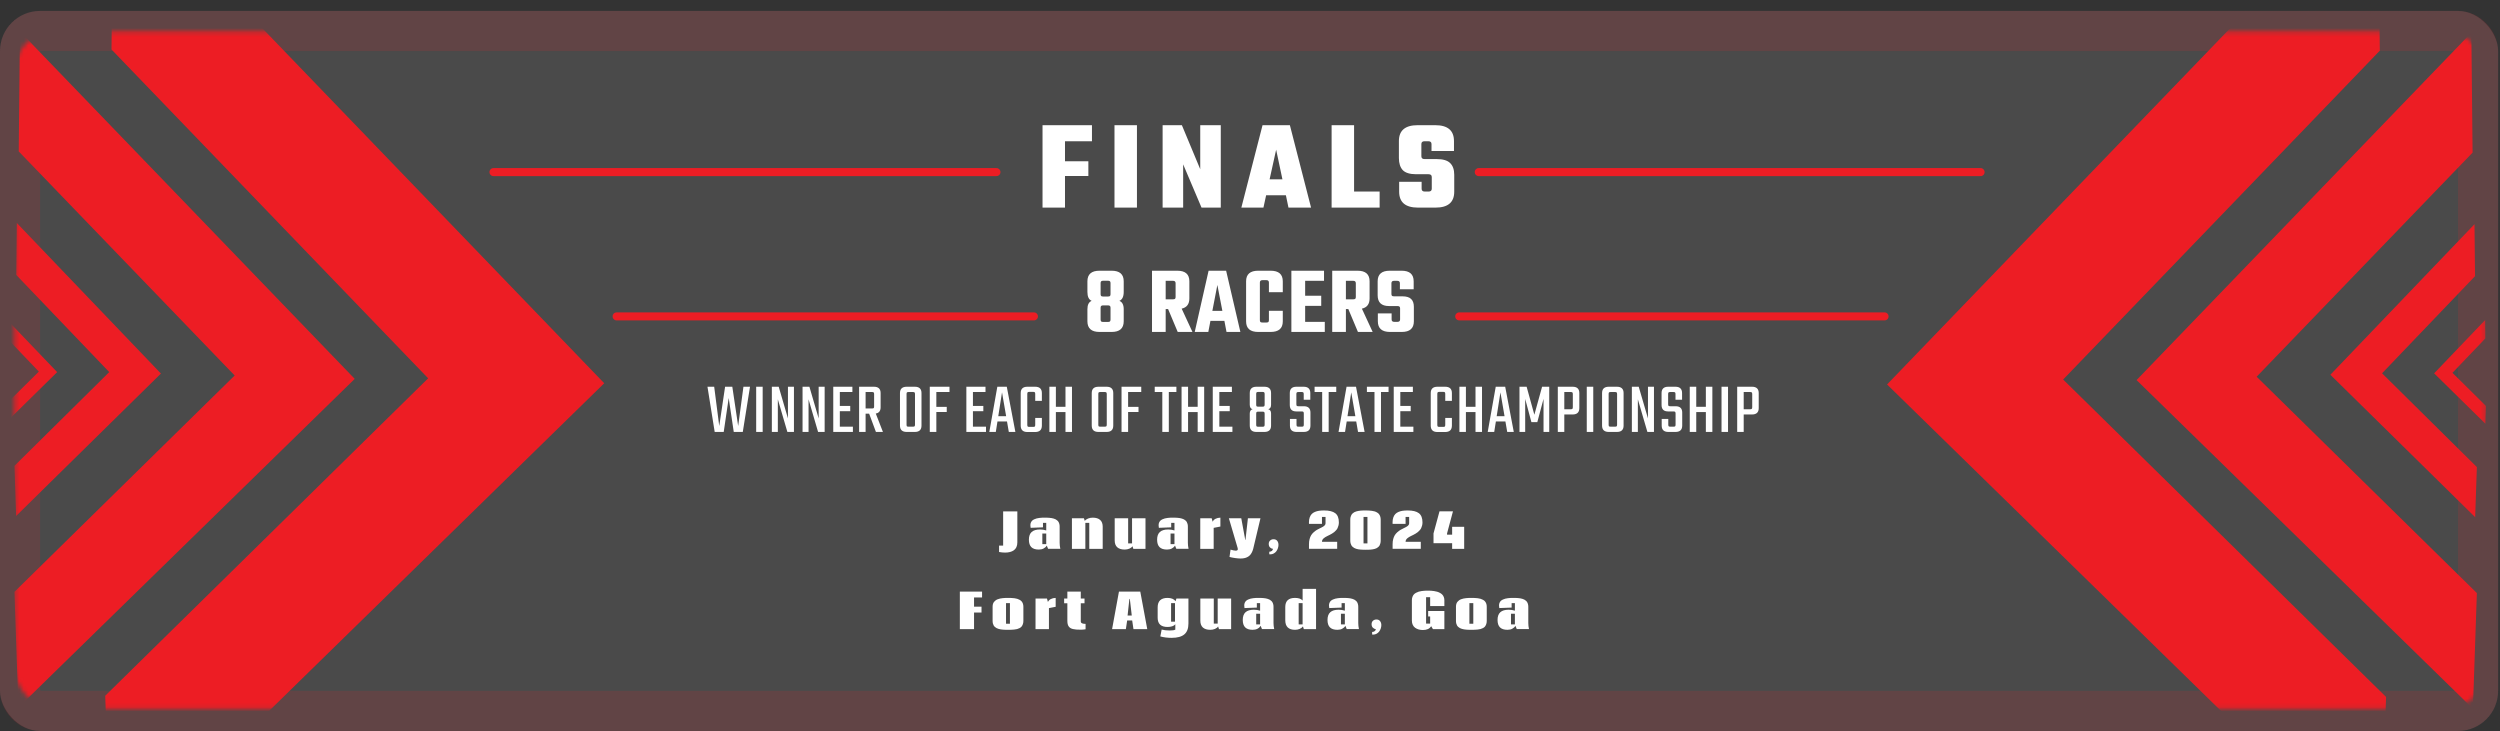
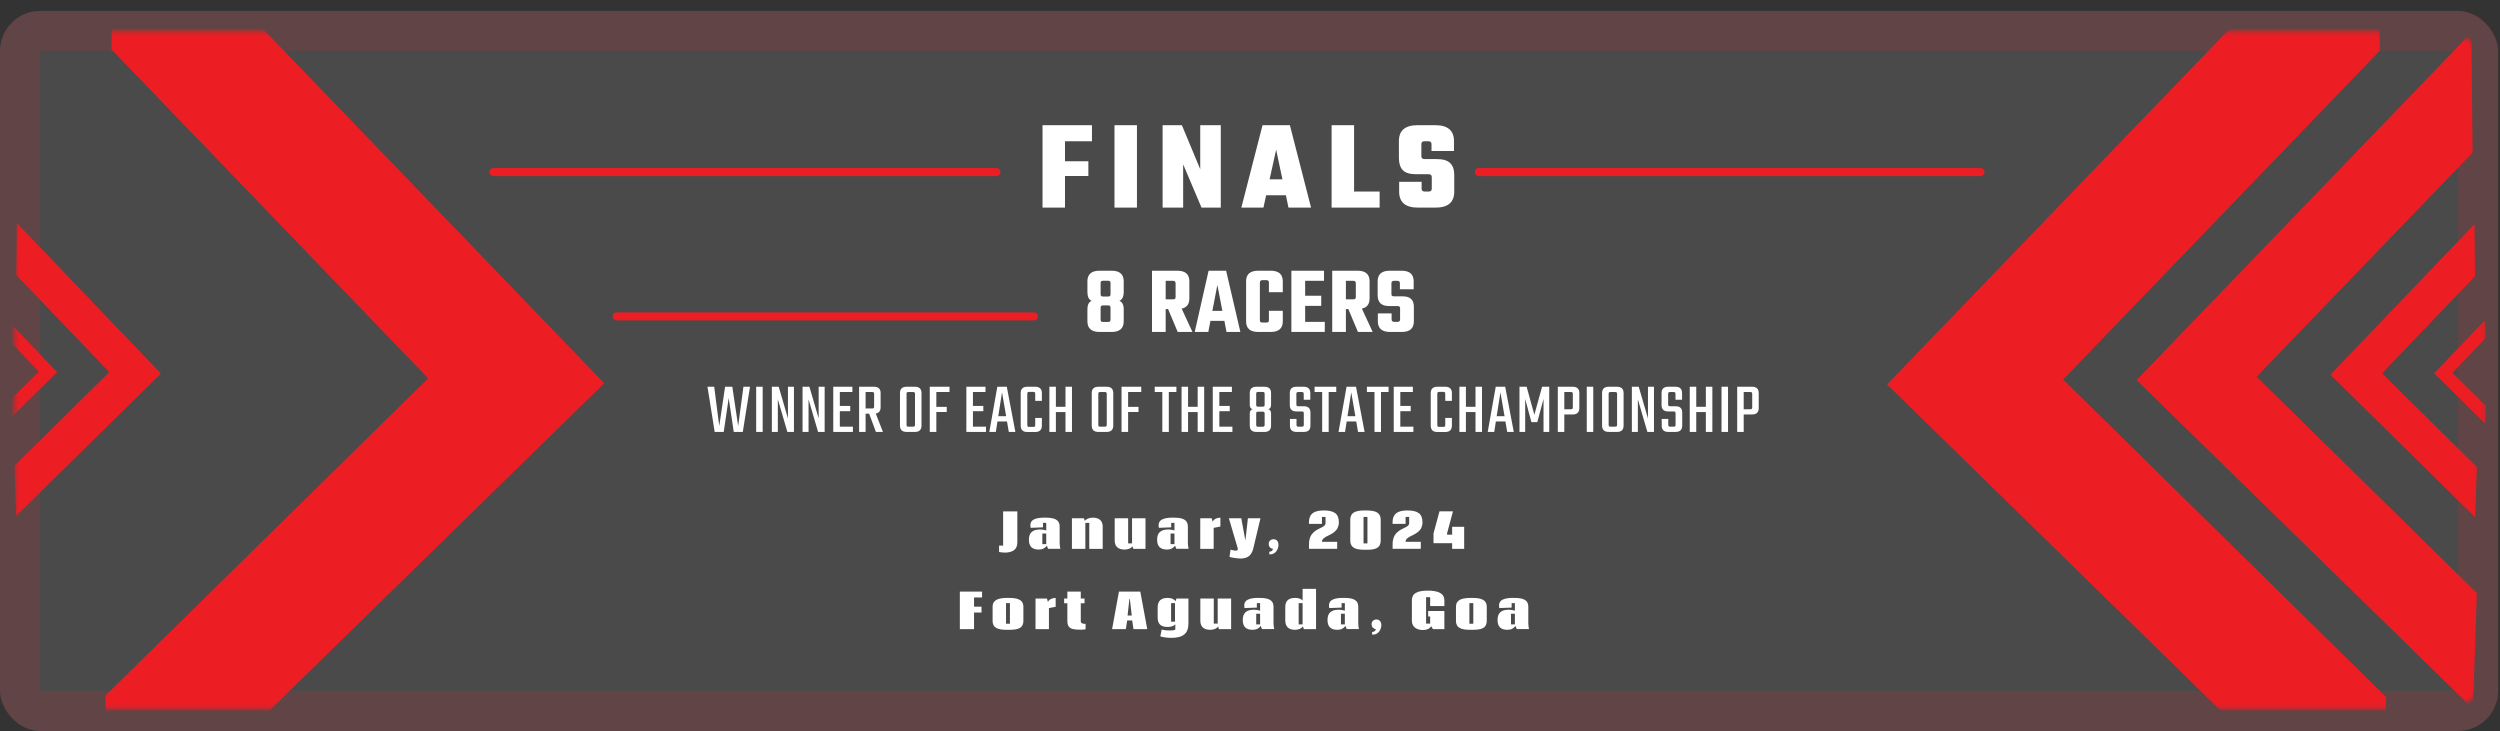
<svg xmlns="http://www.w3.org/2000/svg" width="578" height="169" viewBox="0 0 578 169" fill="none">
  <rect x="0" y="0" width="578" height="169" fill="#333333" stroke="none" />
  <rect y="2.528" width="577.566" height="166.472" rx="9.277" fill="#D9D9D9" fill-opacity="0.14" />
  <rect x="4.638" y="7.167" width="568.289" height="157.195" rx="4.638" stroke="#ED1D24" stroke-opacity="0.14" stroke-width="9.277" />
  <mask id="mask0_983_401" style="mask-type:alpha" maskUnits="userSpaceOnUse" x="3" y="7" width="572" height="157">
    <rect x="3.337" y="7.279" width="571.432" height="156.567" rx="9.277" fill="#ED1D24" />
  </mask>
  <g mask="url(#mask0_983_401)">
-     <path d="M4.327 35.004L54.253 86.817L3.337 136.836L4.249 163.575L82.014 87.595L4.612 7.279L4.327 35.004Z" fill="#ED1D24" />
    <path d="M25.78 11.442L98.99 87.466L24.328 160.857L25.665 200.09L139.698 88.607L26.198 -29.237L25.78 11.442Z" fill="#ED1D24" />
    <path d="M3.763 63.572L25.256 86.028L3.337 107.707L3.729 119.295L37.207 86.365L3.886 51.556L3.763 63.572Z" fill="#ED1D24" />
    <path d="M1.372 77.963L8.984 85.916L1.221 93.594L1.36 97.698L13.216 86.035L1.415 73.707L1.372 77.963Z" fill="#ED1D24" />
    <path d="M571.661 35.283L521.735 87.097L572.651 137.115L571.739 163.854L493.974 87.874L571.376 7.559L571.661 35.283Z" fill="#ED1D24" />
    <path d="M550.208 11.721L476.999 87.745L551.66 161.136L550.323 200.369L436.291 88.886L549.791 -28.958L550.208 11.721Z" fill="#ED1D24" />
    <path d="M572.225 63.851L550.732 86.307L572.651 107.986L572.259 119.575L538.781 86.644L572.103 51.835L572.225 63.851Z" fill="#ED1D24" />
    <path d="M574.617 78.242L567.005 86.195L574.768 93.873L574.629 97.978L562.772 86.315L574.573 73.986L574.617 78.242Z" fill="#ED1D24" />
  </g>
  <path d="M227.053 136.779V138.132H225.199V140.263H226.928V141.616H225.199V145.448H221.916V136.779H227.053ZM233.066 145.611C232.842 145.611 232.648 145.609 232.485 145.606C232.322 145.602 232.133 145.593 231.919 145.579C231.706 145.564 231.521 145.542 231.365 145.513C231.213 145.488 231.046 145.45 230.865 145.399C230.687 145.349 230.535 145.289 230.408 145.22C230.285 145.151 230.16 145.064 230.033 144.959C229.91 144.854 229.81 144.736 229.734 144.606C229.662 144.475 229.602 144.321 229.555 144.144C229.511 143.966 229.49 143.77 229.49 143.557V140.268C229.49 140.04 229.517 139.832 229.571 139.643C229.629 139.451 229.712 139.288 229.821 139.154C229.934 139.02 230.057 138.902 230.191 138.801C230.329 138.695 230.492 138.61 230.68 138.545C230.868 138.48 231.05 138.426 231.224 138.382C231.401 138.339 231.604 138.308 231.832 138.29C232.064 138.268 232.271 138.253 232.452 138.246C232.633 138.239 232.84 138.235 233.072 138.235C233.354 138.235 233.603 138.241 233.816 138.252C234.034 138.259 234.271 138.279 234.528 138.311C234.786 138.344 235.007 138.389 235.192 138.447C235.38 138.505 235.567 138.585 235.751 138.686C235.94 138.788 236.092 138.909 236.208 139.051C236.328 139.192 236.424 139.366 236.496 139.572C236.569 139.779 236.605 140.013 236.605 140.274V143.562C236.605 143.841 236.565 144.089 236.485 144.307C236.409 144.524 236.313 144.705 236.197 144.85C236.085 144.992 235.927 145.113 235.724 145.215C235.525 145.312 235.338 145.387 235.164 145.437C234.99 145.488 234.764 145.526 234.485 145.552C234.206 145.581 233.974 145.597 233.789 145.6C233.608 145.608 233.367 145.611 233.066 145.611ZM232.593 144.209H233.496V139.442H232.593V144.209ZM239.411 145.448L239.417 138.382H242.058L242.281 139.181C242.401 138.895 242.622 138.668 242.944 138.502C243.267 138.335 243.642 138.246 244.07 138.235V140.29L242.515 140.594V145.448H239.411ZM250.985 145.486C250.985 145.486 250.975 145.488 250.953 145.492C250.931 145.495 250.9 145.499 250.86 145.503C250.821 145.51 250.773 145.517 250.719 145.524C250.668 145.532 250.609 145.539 250.54 145.546C250.471 145.553 250.4 145.559 250.328 145.562C250.255 145.57 250.176 145.575 250.089 145.579C250.005 145.582 249.922 145.584 249.838 145.584C249.447 145.584 249.112 145.573 248.833 145.552C248.558 145.53 248.298 145.49 248.056 145.432C247.816 145.374 247.621 145.296 247.469 145.198C247.316 145.1 247.186 144.974 247.077 144.818C246.969 144.662 246.891 144.477 246.844 144.263C246.796 144.046 246.773 143.79 246.773 143.497V139.469H246.028V138.382H246.773V136.779H249.877V138.382H250.741V139.469H249.877V143.665C249.877 143.778 249.906 143.874 249.964 143.953C250.021 144.03 250.105 144.088 250.214 144.127C250.322 144.167 250.436 144.196 250.556 144.214C250.679 144.229 250.822 144.236 250.985 144.236V145.486ZM261.219 138.474H261.115L260.697 142.317H261.664L261.219 138.474ZM260.599 143.459L260.3 145.448H257.115L258.702 136.779H263.632L265.246 145.448H262.056L261.762 143.459H260.599ZM271.662 139.447H270.754V143.731H271.662V139.447ZM269.95 138.235C270.805 138.243 271.419 138.496 271.793 138.996L271.988 138.387H274.766V144.165C274.766 145.303 274.449 146.139 273.815 146.671C273.184 147.204 272.199 147.47 270.858 147.47C269.93 147.47 269.066 147.36 268.265 147.139L268.575 145.557C269.086 145.698 269.713 145.769 270.456 145.769C271.082 145.769 271.508 145.702 271.733 145.568V144.334C271.57 144.541 271.329 144.696 271.01 144.801C270.691 144.903 270.332 144.954 269.934 144.954C268.412 144.954 267.651 144.245 267.651 142.828V140.409C267.651 138.96 268.417 138.235 269.95 138.235ZM279.823 145.611C279.08 145.611 278.509 145.436 278.111 145.084C277.716 144.729 277.518 144.198 277.518 143.491V138.382H280.627V144.182H281.53V138.382H284.639V145.448H281.829L281.627 144.839C281.482 145.075 281.241 145.263 280.904 145.405C280.567 145.542 280.207 145.611 279.823 145.611ZM290.435 141.899V144.361H291.337V141.899H290.435ZM294.435 144.051C294.439 144.515 294.492 144.979 294.593 145.443H291.767L291.462 144.693C291.288 144.979 291.044 145.204 290.728 145.367C290.417 145.53 290.045 145.611 289.614 145.611C288.842 145.611 288.268 145.425 287.891 145.051C287.514 144.675 287.326 144.104 287.326 143.339C287.326 142.524 287.539 141.926 287.967 141.546C288.395 141.161 289.036 140.969 289.891 140.969C290.402 140.969 290.884 141.044 291.337 141.192V139.437H290.582V140.475L287.728 140.583C287.688 140.352 287.668 140.152 287.668 139.986C287.668 139.761 287.706 139.558 287.782 139.377C287.862 139.196 287.963 139.045 288.087 138.926C288.213 138.806 288.371 138.703 288.56 138.616C288.748 138.529 288.933 138.462 289.114 138.415C289.295 138.364 289.504 138.326 289.739 138.3C289.975 138.272 290.181 138.253 290.359 138.246C290.536 138.239 290.734 138.235 290.951 138.235C291.161 138.235 291.348 138.237 291.511 138.241C291.674 138.244 291.857 138.255 292.06 138.273C292.263 138.288 292.442 138.31 292.598 138.339C292.754 138.368 292.917 138.407 293.087 138.458C293.261 138.509 293.41 138.569 293.533 138.638C293.66 138.706 293.781 138.793 293.897 138.898C294.017 139 294.113 139.116 294.185 139.246C294.261 139.377 294.321 139.529 294.365 139.703C294.412 139.877 294.435 140.067 294.435 140.274V144.051ZM301.161 139.442H300.253V144.367H301.161V139.442ZM299.411 138.235C300.23 138.235 300.815 138.438 301.166 138.844V136.153H304.27V145.448H301.444L301.242 144.829C301.072 145.068 300.824 145.258 300.498 145.399C300.175 145.541 299.817 145.611 299.422 145.611C297.91 145.611 297.155 144.874 297.155 143.399V140.339C297.155 138.936 297.907 138.235 299.411 138.235ZM310.028 141.899V144.361H310.93V141.899H310.028ZM314.029 144.051C314.032 144.515 314.085 144.979 314.186 145.443H311.36L311.055 144.693C310.882 144.979 310.637 145.204 310.322 145.367C310.01 145.53 309.639 145.611 309.207 145.611C308.436 145.611 307.861 145.425 307.484 145.051C307.107 144.675 306.919 144.104 306.919 143.339C306.919 142.524 307.133 141.926 307.56 141.546C307.988 141.161 308.629 140.969 309.485 140.969C309.996 140.969 310.477 141.044 310.93 141.192V139.437H310.175V140.475L307.321 140.583C307.281 140.352 307.261 140.152 307.261 139.986C307.261 139.761 307.299 139.558 307.376 139.377C307.455 139.196 307.557 139.045 307.68 138.926C307.807 138.806 307.964 138.703 308.153 138.616C308.341 138.529 308.526 138.462 308.707 138.415C308.888 138.364 309.097 138.326 309.332 138.3C309.568 138.272 309.774 138.253 309.952 138.246C310.13 138.239 310.327 138.235 310.545 138.235C310.755 138.235 310.941 138.237 311.104 138.241C311.267 138.244 311.45 138.255 311.653 138.273C311.856 138.288 312.036 138.31 312.191 138.339C312.347 138.368 312.51 138.407 312.681 138.458C312.855 138.509 313.003 138.569 313.126 138.638C313.253 138.706 313.375 138.793 313.491 138.898C313.61 139 313.706 139.116 313.779 139.246C313.855 139.377 313.915 139.529 313.958 139.703C314.005 139.877 314.029 140.067 314.029 140.274V144.051ZM317.112 144.312C317.112 143.972 317.221 143.705 317.439 143.513C317.66 143.321 317.921 143.225 318.221 143.225C318.595 143.225 318.877 143.348 319.069 143.595C319.265 143.841 319.363 144.153 319.363 144.53C319.363 144.783 319.319 145.039 319.232 145.296C319.149 145.55 319.029 145.783 318.874 145.997C318.718 146.211 318.517 146.385 318.27 146.519C318.027 146.653 317.763 146.72 317.477 146.72C317.397 146.72 317.317 146.715 317.237 146.704V146.111C317.466 146.108 317.66 146.046 317.819 145.927C317.982 145.811 318.071 145.651 318.085 145.448C317.814 145.419 317.584 145.307 317.395 145.111C317.207 144.912 317.112 144.646 317.112 144.312ZM330.89 144.774C330.527 145.365 329.891 145.66 328.982 145.66C328.627 145.66 328.297 145.617 327.993 145.53C327.692 145.443 327.422 145.314 327.183 145.144C326.947 144.974 326.762 144.747 326.628 144.464C326.494 144.182 326.427 143.859 326.427 143.497V138.773C326.427 138.491 326.469 138.237 326.552 138.012C326.636 137.784 326.744 137.594 326.878 137.442C327.016 137.289 327.188 137.159 327.395 137.05C327.601 136.938 327.808 136.851 328.014 136.789C328.221 136.728 328.458 136.679 328.726 136.643C328.998 136.606 329.241 136.583 329.455 136.572C329.672 136.561 329.917 136.556 330.189 136.556C330.421 136.556 330.642 136.563 330.852 136.577C331.062 136.588 331.297 136.614 331.558 136.654C331.819 136.69 332.057 136.74 332.27 136.806C332.484 136.867 332.698 136.956 332.912 137.072C333.126 137.184 333.305 137.317 333.45 137.469C333.595 137.617 333.713 137.804 333.803 138.029C333.894 138.253 333.939 138.503 333.939 138.779V140.127H330.651V138.067H329.71V144.171H330.651V142.524H330.189V141.268H333.939V145.448H331.292L330.89 144.774ZM340.197 145.611C339.973 145.611 339.779 145.609 339.616 145.606C339.453 145.602 339.264 145.593 339.05 145.579C338.837 145.564 338.652 145.542 338.496 145.513C338.344 145.488 338.177 145.45 337.996 145.399C337.818 145.349 337.666 145.289 337.539 145.22C337.416 145.151 337.291 145.064 337.164 144.959C337.041 144.854 336.941 144.736 336.865 144.606C336.793 144.475 336.733 144.321 336.686 144.144C336.642 143.966 336.621 143.77 336.621 143.557V140.268C336.621 140.04 336.648 139.832 336.702 139.643C336.76 139.451 336.844 139.288 336.952 139.154C337.065 139.02 337.188 138.902 337.322 138.801C337.46 138.695 337.623 138.61 337.811 138.545C337.999 138.48 338.181 138.426 338.355 138.382C338.532 138.339 338.735 138.308 338.963 138.29C339.195 138.268 339.402 138.253 339.583 138.246C339.764 138.239 339.971 138.235 340.203 138.235C340.485 138.235 340.734 138.241 340.947 138.252C341.165 138.259 341.402 138.279 341.659 138.311C341.917 138.344 342.138 138.389 342.323 138.447C342.511 138.505 342.698 138.585 342.882 138.686C343.071 138.788 343.223 138.909 343.339 139.051C343.459 139.192 343.555 139.366 343.627 139.572C343.7 139.779 343.736 140.013 343.736 140.274V143.562C343.736 143.841 343.696 144.089 343.616 144.307C343.54 144.524 343.444 144.705 343.328 144.85C343.216 144.992 343.058 145.113 342.855 145.215C342.656 145.312 342.469 145.387 342.295 145.437C342.121 145.488 341.895 145.526 341.616 145.552C341.337 145.581 341.105 145.597 340.92 145.6C340.739 145.608 340.498 145.611 340.197 145.611ZM339.724 144.209H340.627V139.442H339.724V144.209ZM349.342 141.899V144.361H350.244V141.899H349.342ZM353.342 144.051C353.346 144.515 353.398 144.979 353.5 145.443H350.673L350.369 144.693C350.195 144.979 349.95 145.204 349.635 145.367C349.324 145.53 348.952 145.611 348.521 145.611C347.749 145.611 347.175 145.425 346.798 145.051C346.421 144.675 346.233 144.104 346.233 143.339C346.233 142.524 346.446 141.926 346.874 141.546C347.302 141.161 347.943 140.969 348.798 140.969C349.309 140.969 349.791 141.044 350.244 141.192V139.437H349.488V140.475L346.635 140.583C346.595 140.352 346.575 140.152 346.575 139.986C346.575 139.761 346.613 139.558 346.689 139.377C346.769 139.196 346.87 139.045 346.993 138.926C347.12 138.806 347.278 138.703 347.466 138.616C347.655 138.529 347.84 138.462 348.021 138.415C348.202 138.364 348.41 138.326 348.646 138.3C348.881 138.272 349.088 138.253 349.266 138.246C349.443 138.239 349.641 138.235 349.858 138.235C350.068 138.235 350.255 138.237 350.418 138.241C350.581 138.244 350.764 138.255 350.967 138.273C351.17 138.288 351.349 138.31 351.505 138.339C351.661 138.368 351.824 138.407 351.994 138.458C352.168 138.509 352.317 138.569 352.44 138.638C352.567 138.706 352.688 138.793 352.804 138.898C352.924 139 353.02 139.116 353.092 139.246C353.168 139.377 353.228 139.529 353.272 139.703C353.319 139.877 353.342 140.067 353.342 140.274V144.051Z" fill="white" />
  <path d="M252.461 32.653H246.227V37.284H251.63V40.697H246.227V48H241.032V28.942H252.461V32.653ZM257.669 28.942H262.864V48H257.669V28.942ZM277.495 28.942H282.245V48H277.792L273.547 37.996V48H268.797V28.942H273.25L277.495 39.124V28.942ZM297.895 48L297.301 45.15H292.73L292.106 48H287L291.898 28.942H298.221L303.119 48H297.895ZM293.531 41.469H296.5L295.045 34.612L293.531 41.469ZM313.063 44.289H318.97V48H307.868V28.942H313.063V44.289ZM331.025 43.636V40.935C331.025 40.499 330.777 40.282 330.282 40.282H327.433C325.968 40.282 324.929 39.965 324.316 39.332C323.722 38.679 323.425 37.749 323.425 36.541V32.623C323.425 30.169 324.87 28.942 327.759 28.942H331.826C334.715 28.942 336.16 30.169 336.16 32.623V34.909H330.965V33.306C330.965 32.87 330.718 32.653 330.223 32.653H329.362C328.867 32.653 328.62 32.87 328.62 33.306V36.126C328.62 36.561 328.867 36.779 329.362 36.779H332.153C333.617 36.779 334.656 37.086 335.27 37.699C335.903 38.313 336.219 39.213 336.219 40.401V44.319C336.219 46.773 334.775 48 331.885 48H327.848C324.939 48 323.484 46.773 323.484 44.319V42.033H328.679V43.636C328.679 44.072 328.927 44.289 329.422 44.289H330.282C330.777 44.289 331.025 44.072 331.025 43.636Z" fill="white" />
  <path d="M259.803 65.037V67.486C259.803 68.585 259.469 69.275 258.801 69.557C259.469 69.824 259.803 70.47 259.803 71.494V74.277C259.803 75.924 258.868 76.748 256.998 76.748H254.215C252.344 76.748 251.409 75.924 251.409 74.277V71.494C251.409 70.47 251.736 69.824 252.389 69.557C251.736 69.275 251.409 68.585 251.409 67.486V65.037C251.409 63.404 252.344 62.588 254.215 62.588H256.998C258.868 62.588 259.803 63.404 259.803 65.037ZM256.753 73.876V71.16C256.753 70.952 256.708 70.811 256.619 70.737C256.53 70.648 256.374 70.603 256.151 70.603H255.061C254.838 70.603 254.682 70.648 254.593 70.737C254.504 70.811 254.459 70.952 254.459 71.16V73.876C254.459 74.084 254.504 74.232 254.593 74.321C254.682 74.395 254.838 74.433 255.061 74.433H256.151C256.374 74.433 256.53 74.395 256.619 74.321C256.708 74.232 256.753 74.084 256.753 73.876ZM256.753 68.021V65.438C256.753 65.245 256.708 65.111 256.619 65.037C256.53 64.948 256.374 64.904 256.151 64.904H255.061C254.838 64.904 254.682 64.948 254.593 65.037C254.504 65.111 254.459 65.245 254.459 65.438V68.021C254.459 68.213 254.504 68.355 254.593 68.444C254.682 68.518 254.838 68.555 255.061 68.555H256.151C256.374 68.555 256.53 68.518 256.619 68.444C256.708 68.355 256.753 68.213 256.753 68.021ZM269.504 71.449V76.748H266.343V62.588H272.176C274.046 62.588 274.981 63.404 274.981 65.037V69C274.981 70.306 274.387 71.093 273.2 71.36L275.694 76.748H272.287L270.061 71.449H269.504ZM269.504 64.926V69.201H271.218C271.426 69.201 271.575 69.163 271.664 69.089C271.753 69 271.797 68.859 271.797 68.666V65.483C271.797 65.111 271.604 64.926 271.218 64.926H269.504ZM283.569 76.748L283.08 74.188H279.851L279.362 76.748H276.222L279.428 62.588H283.48L286.775 76.748H283.569ZM280.297 71.872H282.612L281.454 65.883L280.297 71.872ZM296.58 67.553H293.374V65.327C293.374 64.956 293.182 64.77 292.796 64.77H291.883C291.482 64.77 291.282 64.956 291.282 65.327V74.01C291.282 74.217 291.326 74.366 291.415 74.455C291.504 74.529 291.66 74.566 291.883 74.566H292.796C293.003 74.566 293.152 74.529 293.241 74.455C293.33 74.366 293.374 74.217 293.374 74.01V71.85H296.58V74.299C296.58 75.932 295.638 76.748 293.753 76.748H290.903C289.033 76.748 288.098 75.932 288.098 74.299V65.037C288.098 63.404 289.033 62.588 290.903 62.588H293.753C295.638 62.588 296.58 63.404 296.58 65.037V67.553ZM301.75 74.41H306.292V76.748H298.566V62.588H306.114V64.926H301.75V68.377H305.468V70.715H301.75V74.41ZM311.172 71.449V76.748H308.01V62.588H313.843C315.714 62.588 316.649 63.404 316.649 65.037V69C316.649 70.306 316.055 71.093 314.868 71.36L317.361 76.748H313.955L311.728 71.449H311.172ZM311.172 64.926V69.201H312.886C313.094 69.201 313.242 69.163 313.331 69.089C313.42 69 313.465 68.859 313.465 68.666V65.483C313.465 65.111 313.272 64.926 312.886 64.926H311.172ZM323.701 73.854V71.293C323.701 71.1 323.656 70.967 323.567 70.893C323.478 70.804 323.322 70.759 323.1 70.759H321.14C319.389 70.759 318.513 69.928 318.513 68.266V65.037C318.513 63.404 319.448 62.588 321.319 62.588H324.035C325.905 62.588 326.84 63.404 326.84 65.037V66.885H323.656V65.483C323.656 65.111 323.456 64.926 323.055 64.926H322.298C321.897 64.926 321.697 65.111 321.697 65.483V67.976C321.697 68.169 321.742 68.31 321.831 68.399C321.92 68.473 322.076 68.51 322.298 68.51H324.213C325.163 68.51 325.846 68.718 326.261 69.134C326.677 69.534 326.885 70.136 326.885 70.937V74.277C326.885 75.924 325.949 76.748 324.079 76.748H321.385C319.5 76.748 318.558 75.924 318.558 74.277V72.451H321.742V73.854C321.742 74.225 321.942 74.41 322.343 74.41H323.1C323.5 74.41 323.701 74.225 323.701 73.854Z" fill="white" />
  <path d="M171.883 89.413H173.402L171.732 99.866H169.645L168.476 92.018L167.324 99.866H165.237L163.567 89.413H165.12L166.289 98.497L167.641 89.413H169.311L170.664 98.497L171.883 89.413ZM174.828 89.413H176.33V99.866H174.828V89.413ZM182.174 89.413H183.56V99.866H182.04L179.836 92.319V99.866H178.45V89.413H180.037L182.174 96.744V89.413ZM189.273 89.413H190.659V99.866H189.14L186.936 92.319V99.866H185.55V89.413H187.136L189.273 96.744V89.413ZM194.168 98.647H197.191V99.866H192.649V89.413H197.074V90.632H194.168V93.855H196.573V95.074H194.168V98.647ZM200.126 95.642V99.866H198.623V89.413H202.046C203.081 89.413 203.599 89.903 203.599 90.883V94.156C203.599 95.001 203.226 95.486 202.48 95.608L204.133 99.866H202.514L200.944 95.642H200.126ZM200.126 90.632V94.439H201.595C201.796 94.439 201.929 94.412 201.996 94.356C202.063 94.289 202.096 94.156 202.096 93.955V91.117C202.096 90.916 202.063 90.788 201.996 90.732C201.929 90.666 201.796 90.632 201.595 90.632H200.126ZM209.644 89.413H211.497C212.533 89.413 213.05 89.903 213.05 90.883V98.397C213.05 99.376 212.533 99.866 211.497 99.866H209.644C208.598 99.866 208.074 99.376 208.074 98.397V90.883C208.074 89.903 208.598 89.413 209.644 89.413ZM211.548 98.163V91.117C211.548 90.916 211.514 90.788 211.447 90.732C211.381 90.666 211.247 90.632 211.047 90.632H210.078C209.878 90.632 209.744 90.666 209.677 90.732C209.622 90.788 209.594 90.916 209.594 91.117V98.163C209.594 98.363 209.622 98.497 209.677 98.564C209.744 98.619 209.878 98.647 210.078 98.647H211.047C211.247 98.647 211.381 98.619 211.447 98.564C211.514 98.497 211.548 98.363 211.548 98.163ZM219.522 90.632H216.483V94.072H218.888V95.258H216.483V99.866H214.964V89.413H219.522V90.632ZM224.942 98.647H227.964V99.866H223.422V89.413H227.847V90.632H224.942V93.855H227.346V95.074H224.942V98.647ZM233.237 99.866L232.819 97.445H230.615L230.231 99.866H228.728L230.582 89.413H232.769L234.756 99.866H233.237ZM230.799 96.226H232.619L231.667 90.716L230.799 96.226ZM240.881 92.686H239.344V91.083C239.344 90.883 239.311 90.755 239.244 90.699C239.189 90.632 239.061 90.599 238.86 90.599H238.009C237.808 90.599 237.675 90.632 237.608 90.699C237.541 90.755 237.508 90.883 237.508 91.083V98.213C237.508 98.413 237.541 98.547 237.608 98.614C237.675 98.669 237.808 98.697 238.009 98.697H238.86C239.061 98.697 239.189 98.669 239.244 98.614C239.311 98.547 239.344 98.413 239.344 98.213V96.627H240.881V98.397C240.881 99.388 240.357 99.883 239.311 99.883H237.541C236.506 99.883 235.988 99.388 235.988 98.397V90.883C235.988 89.903 236.506 89.413 237.541 89.413H239.311C240.357 89.413 240.881 89.903 240.881 90.883V92.686ZM246.34 89.413H247.843V99.866H246.34V95.274H244.119V99.866H242.616V89.413H244.119V94.055H246.34V89.413ZM253.98 89.413H255.833C256.869 89.413 257.386 89.903 257.386 90.883V98.397C257.386 99.376 256.869 99.866 255.833 99.866H253.98C252.933 99.866 252.41 99.376 252.41 98.397V90.883C252.41 89.903 252.933 89.413 253.98 89.413ZM255.883 98.163V91.117C255.883 90.916 255.85 90.788 255.783 90.732C255.716 90.666 255.583 90.632 255.382 90.632H254.414C254.214 90.632 254.08 90.666 254.013 90.732C253.958 90.788 253.93 90.916 253.93 91.117V98.163C253.93 98.363 253.958 98.497 254.013 98.564C254.08 98.619 254.214 98.647 254.414 98.647H255.382C255.583 98.647 255.716 98.619 255.783 98.564C255.85 98.497 255.883 98.363 255.883 98.163ZM263.858 90.632H260.819V94.072H263.223V95.258H260.819V99.866H259.299V89.413H263.858V90.632ZM271.983 89.413V90.632H270.229V99.866H268.726V90.632H266.973V89.413H271.983ZM276.901 89.413H278.404V99.866H276.901V95.274H274.681V99.866H273.178V89.413H274.681V94.055H276.901V89.413ZM281.911 98.647H284.933V99.866H280.391V89.413H284.816V90.632H281.911V93.855H284.315V95.074H281.911V98.647ZM293.871 90.883V93.571C293.871 94.161 293.654 94.506 293.22 94.606C293.654 94.729 293.871 95.057 293.871 95.591V98.397C293.871 99.376 293.354 99.866 292.319 99.866H290.498C289.463 99.866 288.946 99.376 288.946 98.397V95.591C288.946 95.057 289.163 94.729 289.597 94.606C289.163 94.506 288.946 94.161 288.946 93.571V90.883C288.946 89.903 289.463 89.413 290.498 89.413H292.319C293.354 89.413 293.871 89.903 293.871 90.883ZM292.385 98.163V95.658C292.385 95.469 292.352 95.341 292.285 95.274C292.229 95.207 292.101 95.174 291.901 95.174H290.916C290.716 95.174 290.582 95.207 290.515 95.274C290.46 95.341 290.432 95.469 290.432 95.658V98.163C290.432 98.363 290.46 98.497 290.515 98.564C290.582 98.631 290.716 98.664 290.916 98.664H291.901C292.101 98.664 292.229 98.631 292.285 98.564C292.352 98.497 292.385 98.363 292.385 98.163ZM292.385 93.538V91.1C292.385 90.91 292.352 90.782 292.285 90.716C292.229 90.649 292.101 90.615 291.901 90.615H290.916C290.716 90.615 290.582 90.649 290.515 90.716C290.46 90.782 290.432 90.91 290.432 91.1V93.538C290.432 93.727 290.46 93.855 290.515 93.922C290.582 93.989 290.716 94.022 290.916 94.022H291.901C292.101 94.022 292.229 93.989 292.285 93.922C292.352 93.855 292.385 93.727 292.385 93.538ZM301.439 98.163V95.608C301.439 95.408 301.406 95.28 301.339 95.224C301.283 95.157 301.155 95.124 300.955 95.124H299.719C298.706 95.124 298.2 94.629 298.2 93.638V90.883C298.2 89.903 298.717 89.413 299.753 89.413H301.389C302.424 89.413 302.942 89.903 302.942 90.883V92.419H301.422V91.117C301.422 90.916 301.389 90.788 301.322 90.732C301.255 90.666 301.122 90.632 300.921 90.632H300.22C300.02 90.632 299.886 90.666 299.819 90.732C299.753 90.788 299.719 90.916 299.719 91.117V93.438C299.719 93.638 299.753 93.771 299.819 93.838C299.886 93.894 300.02 93.922 300.22 93.922H301.439C302.463 93.922 302.975 94.412 302.975 95.391V98.397C302.975 99.376 302.452 99.866 301.406 99.866H299.786C298.751 99.866 298.233 99.376 298.233 98.397V96.861H299.753V98.163C299.753 98.363 299.786 98.497 299.853 98.564C299.92 98.619 300.053 98.647 300.254 98.647H300.955C301.155 98.647 301.283 98.619 301.339 98.564C301.406 98.497 301.439 98.363 301.439 98.163ZM308.942 89.413V90.632H307.189V99.866H305.686V90.632H303.933V89.413H308.942ZM313.978 99.866L313.56 97.445H311.356L310.972 99.866H309.469L311.323 89.413H313.51L315.497 99.866H313.978ZM311.54 96.226H313.36L312.408 90.716L311.54 96.226ZM321.037 89.413V90.632H319.284V99.866H317.781V90.632H316.028V89.413H321.037ZM323.752 98.647H326.774V99.866H322.232V89.413H326.657V90.632H323.752V93.855H326.156V95.074H323.752V98.647ZM335.679 92.686H334.143V91.083C334.143 90.883 334.109 90.755 334.043 90.699C333.987 90.632 333.859 90.599 333.659 90.599H332.807C332.607 90.599 332.473 90.632 332.406 90.699C332.339 90.755 332.306 90.883 332.306 91.083V98.213C332.306 98.413 332.339 98.547 332.406 98.614C332.473 98.669 332.607 98.697 332.807 98.697H333.659C333.859 98.697 333.987 98.669 334.043 98.614C334.109 98.547 334.143 98.413 334.143 98.213V96.627H335.679V98.397C335.679 99.388 335.156 99.883 334.109 99.883H332.339C331.304 99.883 330.786 99.388 330.786 98.397V90.883C330.786 89.903 331.304 89.413 332.339 89.413H334.109C335.156 89.413 335.679 89.903 335.679 90.883V92.686ZM341.138 89.413H342.641V99.866H341.138V95.274H338.918V99.866H337.415V89.413H338.918V94.055H341.138V89.413ZM348.469 99.866L348.051 97.445H345.847L345.463 99.866H343.96L345.814 89.413H348.001L349.988 99.866H348.469ZM346.031 96.226H347.851L346.899 90.716L346.031 96.226ZM352.623 99.866H351.303V89.413H352.957L354.743 95.892L356.53 89.413H358.183V99.866H356.864V92.219L355.428 97.595H354.059L352.623 92.235V99.866ZM360.164 89.413H363.587C364.622 89.413 365.14 89.903 365.14 90.883V94.356C365.14 95.335 364.622 95.825 363.587 95.825H361.667V99.866H360.164V89.413ZM363.637 94.122V91.117C363.637 90.916 363.604 90.788 363.537 90.732C363.47 90.666 363.336 90.632 363.136 90.632H361.667V94.623H363.136C363.336 94.623 363.47 94.59 363.537 94.523C363.604 94.456 363.637 94.323 363.637 94.122ZM366.859 89.413H368.361V99.866H366.859V89.413ZM371.968 89.413H373.821C374.856 89.413 375.374 89.903 375.374 90.883V98.397C375.374 99.376 374.856 99.866 373.821 99.866H371.968C370.921 99.866 370.398 99.376 370.398 98.397V90.883C370.398 89.903 370.921 89.413 371.968 89.413ZM373.871 98.163V91.117C373.871 90.916 373.838 90.788 373.771 90.732C373.704 90.666 373.571 90.632 373.37 90.632H372.402C372.201 90.632 372.068 90.666 372.001 90.732C371.945 90.788 371.917 90.916 371.917 91.117V98.163C371.917 98.363 371.945 98.497 372.001 98.564C372.068 98.619 372.201 98.647 372.402 98.647H373.37C373.571 98.647 373.704 98.619 373.771 98.564C373.838 98.497 373.871 98.363 373.871 98.163ZM381.011 89.413H382.397V99.866H380.877L378.673 92.319V99.866H377.287V89.413H378.873L381.011 96.744V89.413ZM387.392 98.163V95.608C387.392 95.408 387.359 95.28 387.292 95.224C387.236 95.157 387.108 95.124 386.908 95.124H385.672C384.659 95.124 384.153 94.629 384.153 93.638V90.883C384.153 89.903 384.67 89.413 385.706 89.413H387.342C388.377 89.413 388.895 89.903 388.895 90.883V92.419H387.375V91.117C387.375 90.916 387.342 90.788 387.275 90.732C387.208 90.666 387.075 90.632 386.874 90.632H386.173C385.973 90.632 385.839 90.666 385.772 90.732C385.706 90.788 385.672 90.916 385.672 91.117V93.438C385.672 93.638 385.706 93.771 385.772 93.838C385.839 93.894 385.973 93.922 386.173 93.922H387.392C388.416 93.922 388.928 94.412 388.928 95.391V98.397C388.928 99.376 388.405 99.866 387.359 99.866H385.739C384.704 99.866 384.186 99.376 384.186 98.397V96.861H385.706V98.163C385.706 98.363 385.739 98.497 385.806 98.564C385.873 98.619 386.006 98.647 386.206 98.647H386.908C387.108 98.647 387.236 98.619 387.292 98.564C387.359 98.497 387.392 98.363 387.392 98.163ZM394.394 89.413H395.897V99.866H394.394V95.274H392.173V99.866H390.67V89.413H392.173V94.055H394.394V89.413ZM398.017 89.413H399.52V99.866H398.017V89.413ZM401.64 89.413H405.063C406.098 89.413 406.616 89.903 406.616 90.883V94.356C406.616 95.335 406.098 95.825 405.063 95.825H403.143V99.866H401.64V89.413ZM405.113 94.122V91.117C405.113 90.916 405.08 90.788 405.013 90.732C404.946 90.666 404.813 90.632 404.612 90.632H403.143V94.623H404.612C404.813 94.623 404.946 94.59 405.013 94.523C405.08 94.456 405.113 94.323 405.113 94.122Z" fill="white" />
  <path d="M235.209 118.23V125.405C235.209 125.826 235.137 126.192 234.992 126.503C234.851 126.811 234.649 127.054 234.389 127.232C234.128 127.413 233.831 127.545 233.497 127.628C233.164 127.715 232.791 127.759 232.377 127.759C231.95 127.759 231.486 127.713 230.986 127.623V126.144H231.926V118.23H235.209ZM240.989 123.345V125.807H241.891V123.345H240.989ZM244.99 125.498C244.993 125.961 245.046 126.425 245.147 126.889H242.321L242.016 126.139C241.843 126.425 241.598 126.65 241.283 126.813C240.971 126.976 240.6 127.058 240.168 127.058C239.397 127.058 238.822 126.871 238.445 126.498C238.068 126.121 237.88 125.55 237.88 124.786C237.88 123.97 238.094 123.372 238.521 122.992C238.949 122.608 239.59 122.416 240.446 122.416C240.957 122.416 241.438 122.49 241.891 122.638V120.883H241.136V121.921L238.282 122.03C238.242 121.798 238.222 121.598 238.222 121.432C238.222 121.207 238.26 121.004 238.337 120.823C238.416 120.642 238.518 120.491 238.641 120.372C238.768 120.252 238.925 120.149 239.114 120.062C239.302 119.975 239.487 119.908 239.668 119.861C239.849 119.81 240.058 119.772 240.293 119.747C240.529 119.718 240.735 119.7 240.913 119.692C241.091 119.685 241.288 119.682 241.506 119.682C241.716 119.682 241.902 119.683 242.065 119.687C242.228 119.691 242.411 119.701 242.614 119.72C242.817 119.734 242.997 119.756 243.152 119.785C243.308 119.814 243.471 119.854 243.642 119.904C243.816 119.955 243.964 120.015 244.087 120.084C244.214 120.153 244.336 120.24 244.452 120.345C244.571 120.446 244.667 120.562 244.74 120.693C244.816 120.823 244.876 120.975 244.919 121.149C244.966 121.323 244.99 121.513 244.99 121.72V125.498ZM252.656 119.682C253.398 119.685 253.966 119.863 254.357 120.214C254.748 120.566 254.944 121.082 254.944 121.763V126.895H251.84V120.888H250.933V126.895H247.829V119.828H250.601L250.802 120.437C250.965 120.209 251.213 120.026 251.547 119.888C251.88 119.75 252.25 119.682 252.656 119.682ZM260.023 127.058C259.28 127.058 258.709 126.882 258.31 126.53C257.915 126.175 257.718 125.644 257.718 124.938V119.828H260.827V125.628H261.729V119.828H264.838V126.895H262.028L261.827 126.286C261.682 126.521 261.441 126.71 261.104 126.851C260.767 126.989 260.407 127.058 260.023 127.058ZM270.635 123.345V125.807H271.537V123.345H270.635ZM274.635 125.498C274.639 125.961 274.691 126.425 274.793 126.889H271.966L271.662 126.139C271.488 126.425 271.243 126.65 270.928 126.813C270.616 126.976 270.245 127.058 269.814 127.058C269.042 127.058 268.468 126.871 268.091 126.498C267.714 126.121 267.525 125.55 267.525 124.786C267.525 123.97 267.739 123.372 268.167 122.992C268.594 122.608 269.236 122.416 270.091 122.416C270.602 122.416 271.084 122.49 271.537 122.638V120.883H270.781V121.921L267.928 122.03C267.888 121.798 267.868 121.598 267.868 121.432C267.868 121.207 267.906 121.004 267.982 120.823C268.062 120.642 268.163 120.491 268.286 120.372C268.413 120.252 268.571 120.149 268.759 120.062C268.948 119.975 269.133 119.908 269.314 119.861C269.495 119.81 269.703 119.772 269.939 119.747C270.174 119.718 270.381 119.7 270.559 119.692C270.736 119.685 270.934 119.682 271.151 119.682C271.361 119.682 271.548 119.683 271.711 119.687C271.874 119.691 272.057 119.701 272.26 119.72C272.463 119.734 272.642 119.756 272.798 119.785C272.954 119.814 273.117 119.854 273.287 119.904C273.461 119.955 273.61 120.015 273.733 120.084C273.86 120.153 273.981 120.24 274.097 120.345C274.217 120.446 274.313 120.562 274.385 120.693C274.461 120.823 274.521 120.975 274.565 121.149C274.612 121.323 274.635 121.513 274.635 121.72V125.498ZM277.496 126.895L277.502 119.828H280.143L280.366 120.627C280.486 120.341 280.707 120.115 281.029 119.948C281.352 119.781 281.727 119.692 282.154 119.682V121.736L280.6 122.041V126.895H277.496ZM286.798 129.129C287.088 129.129 287.353 129.107 287.592 129.063C287.831 129.023 288.065 128.951 288.293 128.846C288.521 128.744 288.724 128.61 288.902 128.444C289.079 128.281 289.239 128.069 289.38 127.808C289.525 127.55 289.643 127.251 289.733 126.911L291.418 119.828H288.516L287.95 124.851H287.907L286.983 119.828H284.118L286.135 126.672C286.168 126.78 286.184 126.873 286.184 126.949C286.184 127.192 286.024 127.313 285.706 127.313C285.463 127.313 285.061 127.233 284.499 127.074L284.265 128.764C284.606 128.862 285.032 128.947 285.543 129.02C286.053 129.092 286.472 129.129 286.798 129.129ZM293.333 125.759C293.333 125.418 293.442 125.152 293.66 124.959C293.881 124.767 294.142 124.671 294.442 124.671C294.816 124.671 295.098 124.795 295.29 125.041C295.486 125.287 295.584 125.599 295.584 125.976C295.584 126.23 295.54 126.485 295.453 126.742C295.37 126.996 295.25 127.23 295.095 127.444C294.939 127.657 294.738 127.831 294.491 127.965C294.248 128.099 293.984 128.166 293.698 128.166C293.618 128.166 293.538 128.161 293.458 128.15V127.558C293.687 127.554 293.881 127.492 294.04 127.373C294.203 127.257 294.292 127.097 294.306 126.895C294.035 126.866 293.805 126.753 293.616 126.558C293.428 126.358 293.333 126.092 293.333 125.759ZM302.637 121.111C302.63 120.944 302.626 120.836 302.626 120.785C302.626 120.347 302.684 119.964 302.8 119.638C302.916 119.312 303.072 119.047 303.268 118.844C303.467 118.638 303.717 118.473 304.018 118.35C304.322 118.223 304.641 118.136 304.975 118.089C305.308 118.042 305.688 118.018 306.116 118.018C307.294 118.018 308.16 118.23 308.714 118.654C309.269 119.078 309.546 119.787 309.546 120.78C309.546 121.037 309.515 121.281 309.453 121.513C309.392 121.745 309.321 121.945 309.241 122.111C309.165 122.278 309.044 122.448 308.877 122.622C308.711 122.793 308.573 122.927 308.464 123.024C308.355 123.119 308.185 123.235 307.953 123.372C307.721 123.506 307.555 123.599 307.453 123.65C307.355 123.7 307.181 123.785 306.931 123.905C306.921 123.912 306.91 123.918 306.899 123.921C306.892 123.925 306.884 123.929 306.877 123.932C306.707 124.016 306.558 124.095 306.431 124.171C306.308 124.244 306.179 124.336 306.045 124.449C305.915 124.557 305.813 124.68 305.741 124.818C305.672 124.956 305.638 125.103 305.638 125.258H309.155V126.889H302.637V125.802C302.637 125.382 302.683 124.998 302.773 124.65C302.864 124.302 302.983 124.005 303.132 123.758C303.284 123.508 303.48 123.276 303.719 123.062C303.962 122.845 304.205 122.662 304.447 122.513C304.694 122.365 304.987 122.213 305.328 122.057C305.462 121.992 305.551 121.948 305.594 121.926C305.641 121.901 305.723 121.856 305.839 121.791C305.958 121.725 306.044 121.671 306.094 121.627C306.145 121.58 306.205 121.522 306.274 121.454C306.346 121.381 306.395 121.307 306.42 121.231C306.449 121.155 306.464 121.075 306.464 120.992V119.513H305.638V121.111H302.637ZM315.717 127.107C315.5 127.107 315.308 127.103 315.141 127.096C314.974 127.092 314.786 127.081 314.576 127.063C314.369 127.049 314.188 127.027 314.032 126.998C313.876 126.969 313.711 126.929 313.537 126.878C313.363 126.824 313.213 126.76 313.086 126.688C312.963 126.616 312.84 126.525 312.717 126.416C312.597 126.307 312.501 126.186 312.429 126.052C312.356 125.918 312.296 125.76 312.249 125.579C312.206 125.398 312.184 125.199 312.184 124.981V120.144C312.184 119.926 312.206 119.727 312.249 119.546C312.296 119.364 312.358 119.207 312.434 119.073C312.51 118.935 312.608 118.812 312.727 118.703C312.851 118.594 312.974 118.504 313.097 118.431C313.224 118.359 313.374 118.297 313.548 118.247C313.726 118.192 313.893 118.152 314.048 118.127C314.204 118.098 314.385 118.074 314.592 118.056C314.798 118.038 314.983 118.027 315.146 118.024C315.309 118.02 315.498 118.018 315.712 118.018C315.994 118.018 316.241 118.024 316.451 118.035C316.665 118.042 316.9 118.064 317.157 118.1C317.415 118.132 317.636 118.178 317.821 118.236C318.005 118.294 318.19 118.377 318.375 118.486C318.563 118.591 318.714 118.718 318.826 118.866C318.942 119.011 319.036 119.192 319.109 119.41C319.181 119.627 319.218 119.872 319.218 120.144V124.981C319.218 125.206 319.194 125.411 319.147 125.595C319.103 125.78 319.045 125.941 318.973 126.079C318.9 126.213 318.803 126.335 318.679 126.443C318.56 126.552 318.44 126.643 318.321 126.715C318.201 126.784 318.051 126.844 317.87 126.895C317.692 126.945 317.529 126.983 317.38 127.009C317.232 127.038 317.051 127.059 316.837 127.074C316.623 127.088 316.438 127.097 316.282 127.101C316.13 127.105 315.942 127.107 315.717 127.107ZM315.25 125.628H316.152V119.508H315.25V125.628ZM321.97 121.111C321.962 120.944 321.959 120.836 321.959 120.785C321.959 120.347 322.017 119.964 322.133 119.638C322.249 119.312 322.405 119.047 322.6 118.844C322.8 118.638 323.05 118.473 323.35 118.35C323.655 118.223 323.974 118.136 324.307 118.089C324.64 118.042 325.021 118.018 325.448 118.018C326.626 118.018 327.492 118.23 328.047 118.654C328.601 119.078 328.878 119.787 328.878 120.78C328.878 121.037 328.848 121.281 328.786 121.513C328.724 121.745 328.654 121.945 328.574 122.111C328.498 122.278 328.376 122.448 328.21 122.622C328.043 122.793 327.905 122.927 327.797 123.024C327.688 123.119 327.518 123.235 327.286 123.372C327.054 123.506 326.887 123.599 326.786 123.65C326.688 123.7 326.514 123.785 326.264 123.905C326.253 123.912 326.242 123.918 326.231 123.921C326.224 123.925 326.217 123.929 326.209 123.932C326.039 124.016 325.891 124.095 325.764 124.171C325.641 124.244 325.512 124.336 325.378 124.449C325.247 124.557 325.146 124.68 325.073 124.818C325.005 124.956 324.97 125.103 324.97 125.258H328.487V126.889H321.97V125.802C321.97 125.382 322.015 124.998 322.106 124.65C322.196 124.302 322.316 124.005 322.464 123.758C322.617 123.508 322.812 123.276 323.051 123.062C323.294 122.845 323.537 122.662 323.78 122.513C324.026 122.365 324.32 122.213 324.66 122.057C324.794 121.992 324.883 121.948 324.927 121.926C324.974 121.901 325.055 121.856 325.171 121.791C325.291 121.725 325.376 121.671 325.427 121.627C325.477 121.58 325.537 121.522 325.606 121.454C325.679 121.381 325.728 121.307 325.753 121.231C325.782 121.155 325.796 121.075 325.796 120.992V119.513H324.97V121.111H321.97ZM338.517 126.895H335.734V125.59H331.429V123.323L332.81 118.225H335.925L334.56 123.323V123.617H335.734V121.796H338.517V126.895Z" fill="white" />
  <line x1="457.91" y1="39.79" x2="341.886" y2="39.79" stroke="#ED1D24" stroke-width="1.855" stroke-linecap="round" />
-   <line x1="435.707" y1="73.15" x2="337.374" y2="73.15" stroke="#ED1D24" stroke-width="1.855" stroke-linecap="round" />
  <line x1="230.38" y1="39.79" x2="114.091" y2="39.79" stroke="#ED1D24" stroke-width="1.855" stroke-linecap="round" />
  <line x1="239.041" y1="73.15" x2="142.564" y2="73.15" stroke="#ED1D24" stroke-width="1.855" stroke-linecap="round" />
</svg>